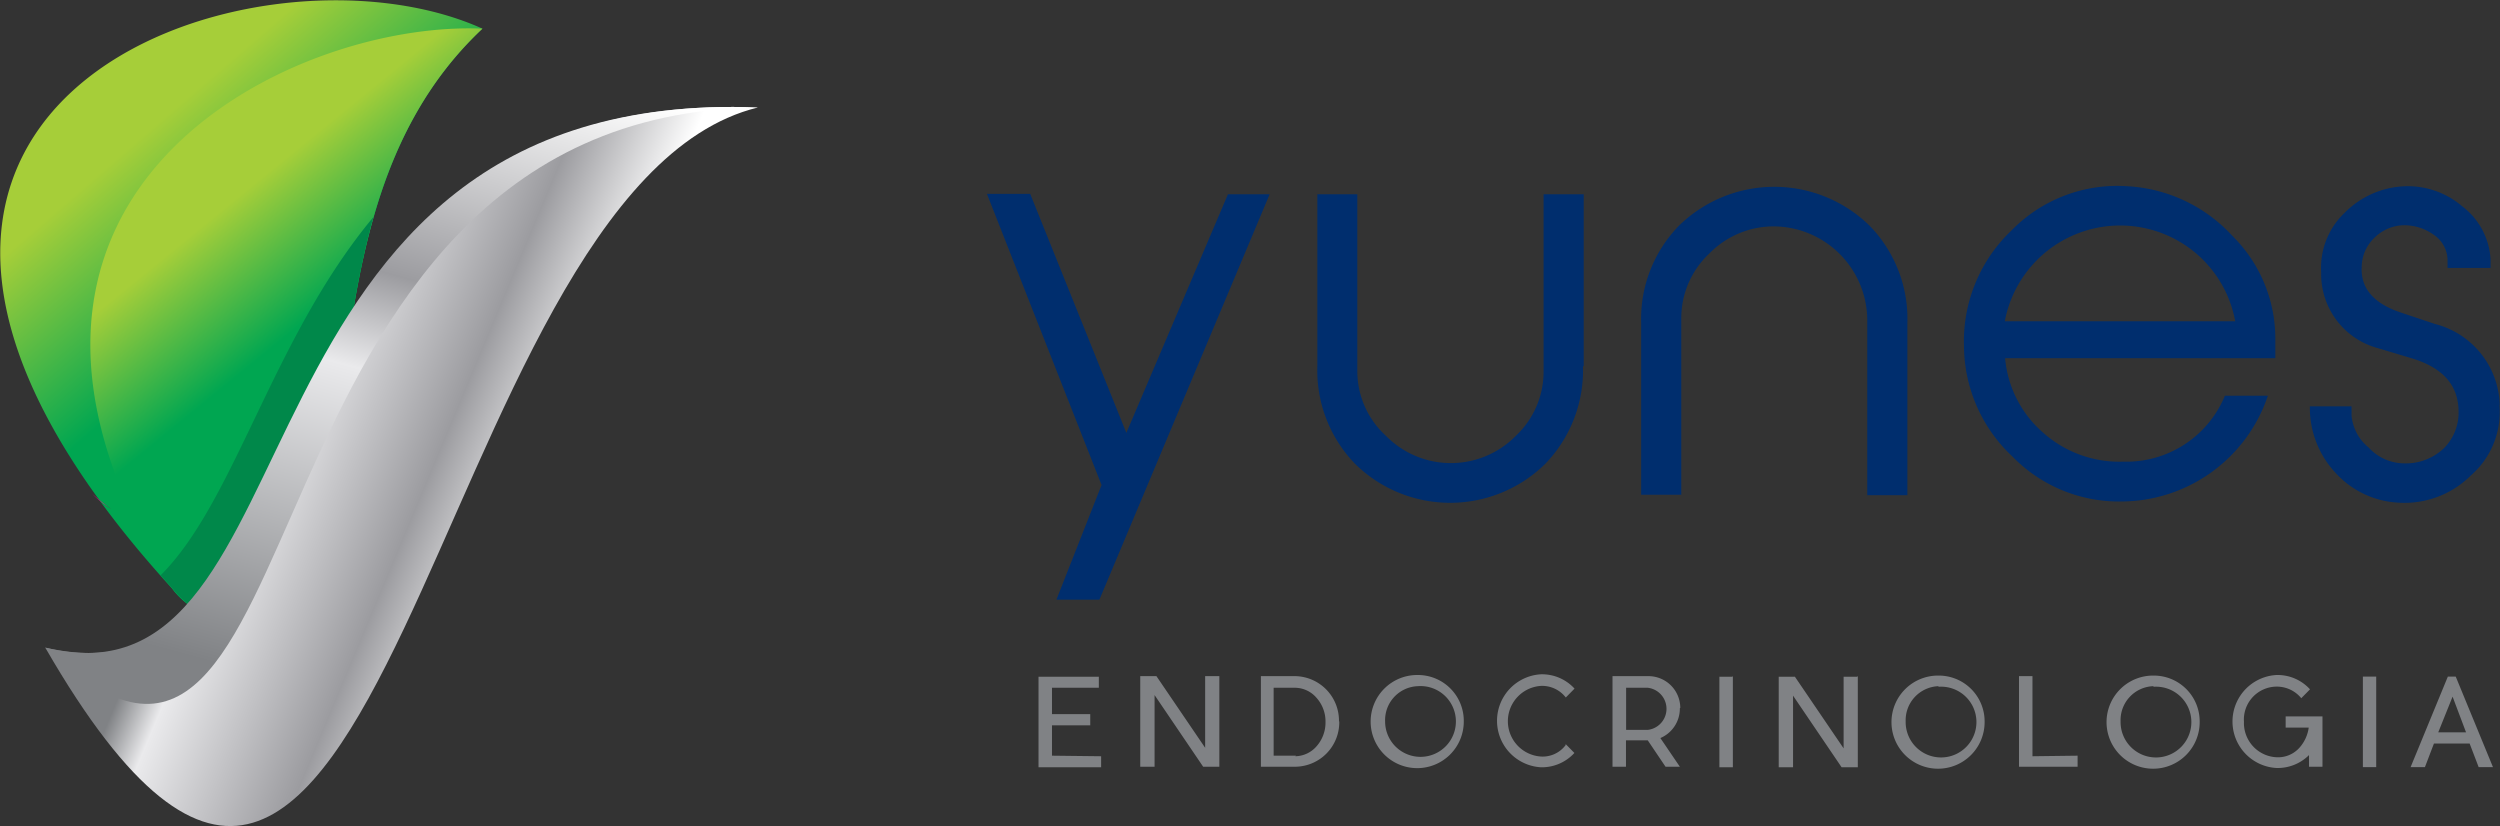
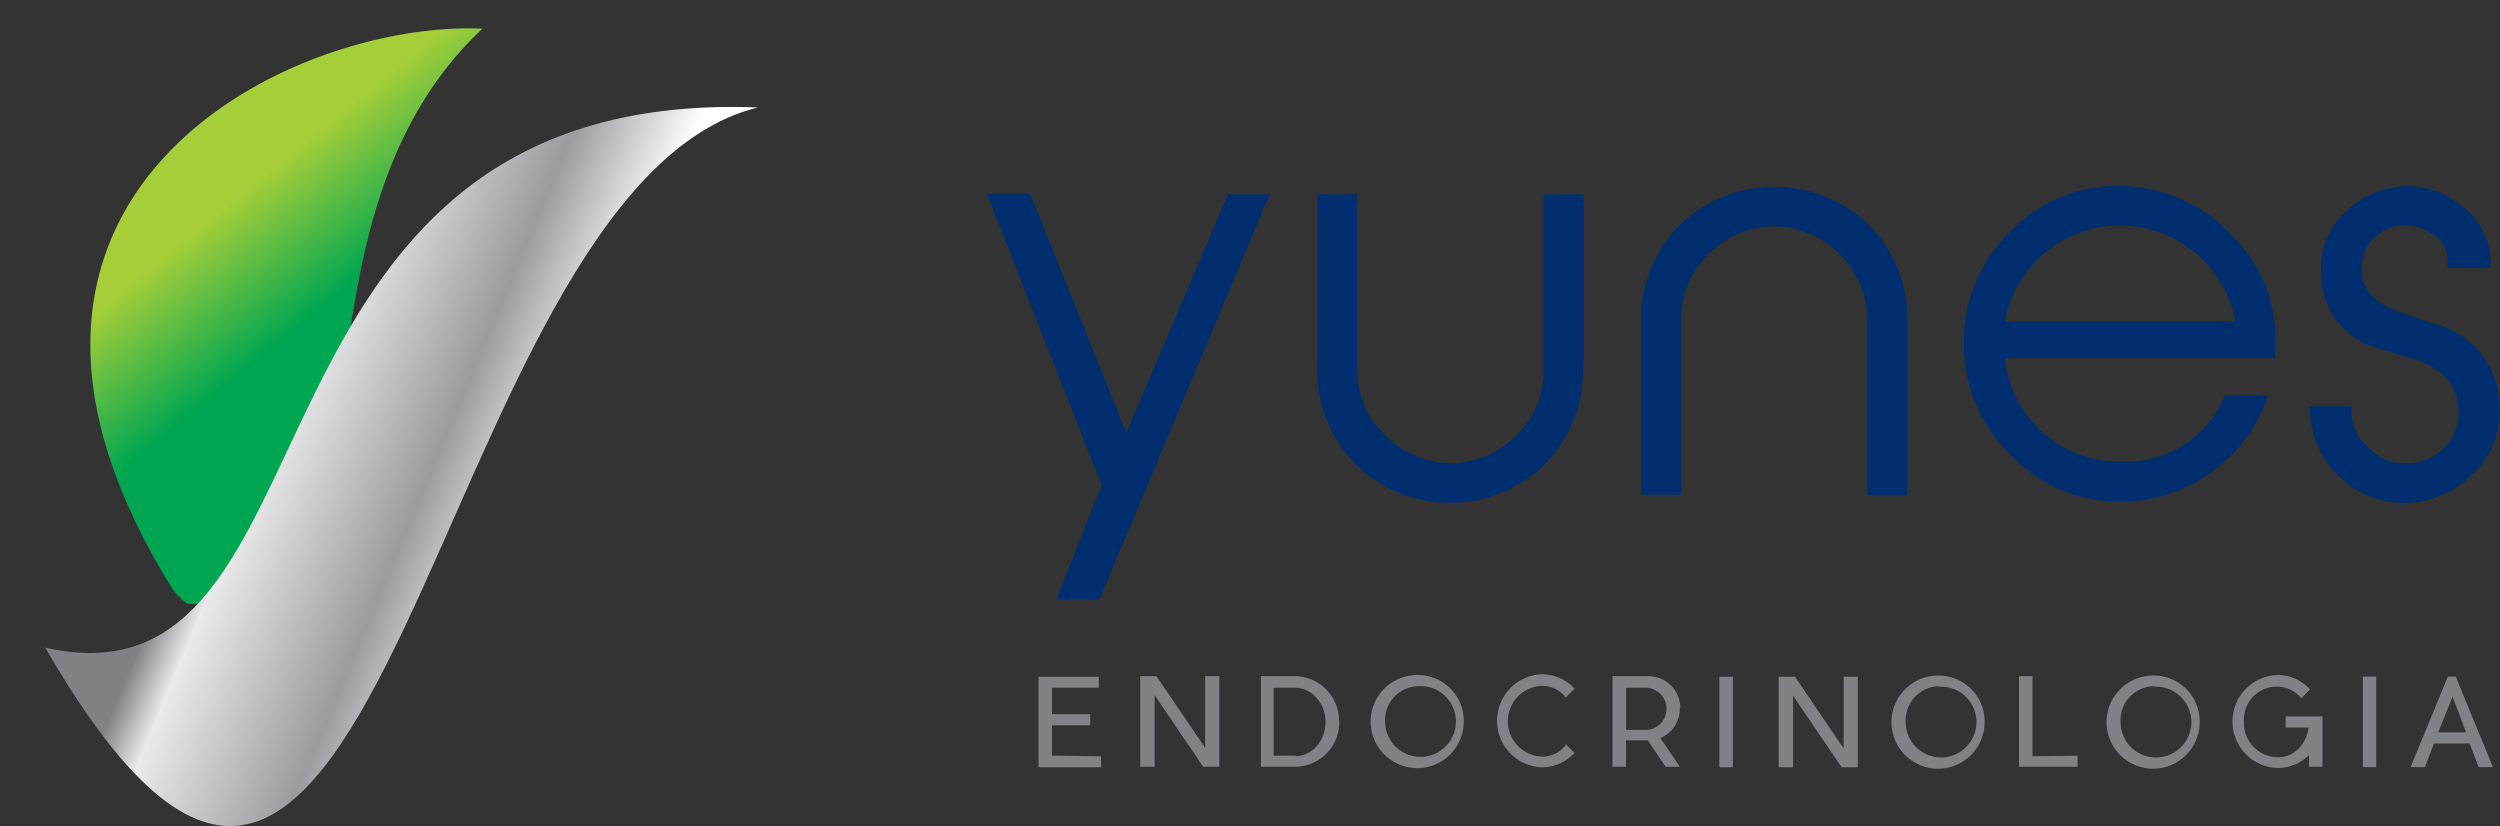
<svg xmlns="http://www.w3.org/2000/svg" xmlns:xlink="http://www.w3.org/1999/xlink" viewBox="0 0 174.48 57.65">
  <rect x="0" y="0" width="174.48" height="57.65" fill="#333333" stroke="none" />
  <defs>
    <style>.cls-1{fill:#808285}.cls-1,.cls-2,.cls-3,.cls-4,.cls-5,.cls-6,.cls-7,.cls-8{fill-rule:evenodd}.cls-2{fill:#002e6e}.cls-3{fill:url(#GradientFill_1)}.cls-4{fill:url(#GradientFill_1-2)}.cls-5{fill:#00884a}.cls-6{fill:url(#GradientFill_2)}.cls-7{fill:url(#GradientFill_3)}.cls-8{fill:url(#GradientFill_4)}</style>
    <linearGradient id="GradientFill_1" x1="28.15" y1="27.69" x2="11.36" y2="8.25" gradientUnits="userSpaceOnUse">
      <stop offset="0" stop-color="#00a651" />
      <stop offset=".48" stop-color="#00a651" />
      <stop offset="1" stop-color="#a6ce39" />
    </linearGradient>
    <linearGradient id="GradientFill_1-2" x1="28.32" y1="28.23" x2="16.53" y2="13.78" xlink:href="#GradientFill_1" />
    <linearGradient id="GradientFill_2" x1="6.56" y1="34.8" x2="7.71" y2="35.21" gradientUnits="userSpaceOnUse">
      <stop offset="0" stop-color="#ec008c" />
      <stop offset=".63" stop-color="#dc1b83" />
      <stop offset="1" stop-color="#8c0052" />
    </linearGradient>
    <linearGradient id="GradientFill_3" x1="17.78" y1="25.85" x2="38.08" y2="34.33" gradientUnits="userSpaceOnUse">
      <stop offset="0" stop-color="#808285" />
      <stop offset=".14" stop-color="#eaeaec" />
      <stop offset=".64" stop-color="#9c9ca0" />
      <stop offset="1" stop-color="#fff" />
    </linearGradient>
    <linearGradient id="GradientFill_4" x1="22.1" y1="48.21" x2="34.13" y2="3.87" gradientUnits="userSpaceOnUse">
      <stop offset="0" stop-color="#808285" />
      <stop offset=".49" stop-color="#eaeaec" />
      <stop offset=".64" stop-color="#9c9ca0" />
      <stop offset="1" stop-color="#fff" />
    </linearGradient>
  </defs>
  <title>Ativo 1</title>
  <g id="Camada_2" data-name="Camada 2">
    <g id="Camada_1-2" data-name="Camada 1">
      <path class="cls-1" d="M73.42 52.74v-2.12h2.67v-.78h-2.67V48h3.27v-.77h-4.21v6.32h4.37v-.77zm11.63-5.55h-.94v5l-3.4-5h-1.13v6.32h1v-5l3.39 5h1.13v-6.32zm8.4 3.16a3.11 3.11 0 0 0-3-3.16H88v6.32h2.47a3.1 3.1 0 0 0 3-3.16zm-3 2.39h-1.56V48h1.51a2 2 0 0 1 1.48.7 2.47 2.47 0 0 1 .63 1.69 2.5 2.5 0 0 1-.63 1.7 2 2 0 0 1-1.48.69zm8.49-4.85a2.47 2.47 0 1 1-2.27 2.46 2.37 2.37 0 0 1 2.27-2.46zm0-.78a3.25 3.25 0 1 0 3.22 3.24 3.2 3.2 0 0 0-3.22-3.24zM109.27 52a2 2 0 0 1-1.72.8 2.47 2.47 0 0 1 0-4.93 2.09 2.09 0 0 1 1.73.81l.61-.62a3.08 3.08 0 0 0-2.34-1 3.25 3.25 0 0 0 0 6.49 3.07 3.07 0 0 0 2.33-1l-.61-.62zm8-2.59a2.22 2.22 0 0 0-2.27-2.22h-2.46v6.32h.94v-1.84H115l1.24 1.84h1l-1.36-2a2.23 2.23 0 0 0 1.36-2.08zM113.48 48H115a1.48 1.48 0 0 1 0 2.94h-1.51V48zm7.42-.77h-.9v6.32h.94v-6.36zm8.71 0h-.94v5l-3.4-5h-1.13v6.32h1v-5l3.39 5h1.13v-6.36zm5.69.7a2.47 2.47 0 1 1-2.3 2.42 2.38 2.38 0 0 1 2.28-2.46zm0-.78a3.25 3.25 0 1 0 3.21 3.24 3.2 3.2 0 0 0-3.21-3.24zm6.55 5.63v-5.59h-.94v6.32H145v-.77zm8.46-4.85a2.47 2.47 0 1 1-2.31 2.42 2.37 2.37 0 0 1 2.28-2.46zm0-.78a3.25 3.25 0 1 0 3.21 3.24 3.2 3.2 0 0 0-3.21-3.24zm9.21 2.85v.78h1.61a2.64 2.64 0 0 1-.66 1.42 2 2 0 0 1-1.59.65 2.39 2.39 0 0 1-2.27-2.47 2.3 2.3 0 0 1 2.27-2.46 2.2 2.2 0 0 1 1.73.81l.61-.62a3.06 3.06 0 0 0-2.34-1 3.25 3.25 0 0 0 0 6.49 3.1 3.1 0 0 0 2.27-.9v.81h.94V50zm6.32-2.78h-.93v6.32h.93v-6.35zm5.57 0h-.57l-2.6 6.32h1l.63-1.65h2.49l.63 1.65h1l-2.6-6.32zm-1.24 3.89l1-2.49.94 2.49z" />
      <path class="cls-2" d="M88.61 13.56L76.73 41.85h-3l3.15-8-8-20.32h3.02l6.71 16.68 7.09-16.65zm21.87 12a9.41 9.41 0 0 1-2.63 6.81 9.46 9.46 0 0 1-13.28 0 9.37 9.37 0 0 1-2.63-6.81v-12h2.79v12.31a6.11 6.11 0 0 0 2 4.55 6.35 6.35 0 0 0 9.06 0 6.14 6.14 0 0 0 1.94-4.55V13.56h2.8v12zm22.64 9h-2.8V22.28a6.57 6.57 0 0 0-6.47-6.48 6.3 6.3 0 0 0-4.57 1.91 6.18 6.18 0 0 0-1.94 4.57v12.25h-2.8v-12a9.31 9.31 0 0 1 2.65-6.79 9.51 9.51 0 0 1 13.28 0 9.31 9.31 0 0 1 2.65 6.79v12zM158.78 25h-18.84a7.79 7.79 0 0 0 2.68 5.22 8 8 0 0 0 5.56 2 7.44 7.44 0 0 0 7.1-4.6h3A10.83 10.83 0 0 1 148.07 35a10.37 10.37 0 0 1-7.62-3.14 10.64 10.64 0 0 1-3.38-7.67 10.68 10.68 0 0 1 3.33-8.12 10.32 10.32 0 0 1 8.11-3.07 10.74 10.74 0 0 1 7.29 3.46 10.08 10.08 0 0 1 3 7.06V25zM156 22.42a8.15 8.15 0 0 0-2.76-4.76 8.19 8.19 0 0 0-13.32 4.76zm18.44 5.85a5.86 5.86 0 0 1-2 4.92 6.57 6.57 0 0 1-5.08 1.89A6.37 6.37 0 0 1 163 33a6.65 6.65 0 0 1-1.79-4.64h2.91V29a3.21 3.21 0 0 0 1.18 2.22 3.4 3.4 0 0 0 2.5 1.12 3.86 3.86 0 0 0 2.79-1.08 3.52 3.52 0 0 0 1-2.5c0-1.8-1-3-3.06-3.69l-2.53-.76a5.35 5.35 0 0 1-4-5.31 5.28 5.28 0 0 1 1.65-4.16 6.22 6.22 0 0 1 4.17-1.84 5.84 5.84 0 0 1 4 1.38 5 5 0 0 1 2 3.7v.62h-3v-.48a2.16 2.16 0 0 0-.93-1.81 3.57 3.57 0 0 0-2.16-.69 3 3 0 0 0-2 .86 2.84 2.84 0 0 0-.9 2c-.1 1.5.8 2.58 2.69 3.22l2.42.81a6 6 0 0 1 4.52 5.66z" />
-       <path class="cls-3" d="M33.67 2c-15.36 14.43-4.22 41-20.61 40.13a5.29 5.29 0 0 1-1-1C-18.86 7.3 17.66-5.24 33.67 2z" />
      <path class="cls-4" d="M33.67 2c-15.36 14.43-4.22 41-20.61 40.13a5.29 5.29 0 0 1-1-1C-5 13.82 20 1.41 33.67 2z" />
-       <path class="cls-5" d="M26.06 15.15A62.51 62.51 0 0 0 24.59 22c-4.26 7.35-6.82 15.32-9.8 20.1a12.35 12.35 0 0 1-1.73 0 5.29 5.29 0 0 1-1-1l-.85-.95c5.18-5.15 7.79-16.54 14.85-25z" />
-       <path class="cls-6" d="M7.76 35.52a6.56 6.56 0 0 1-1.32-1.05 14.12 14.12 0 0 0 1.32 1.05z" />
      <path class="cls-7" d="M52.9 7.5C29.69 13.17 26.81 86.24 3.16 45.2 24.58 50.06 15.08 6.05 52.9 7.5z" />
-       <path class="cls-8" d="M52.9 7.5C15.27 8 23 64.22 3.16 45.2 22.86 50.06 14.78 6.05 52.9 7.5z" />
    </g>
  </g>
</svg>